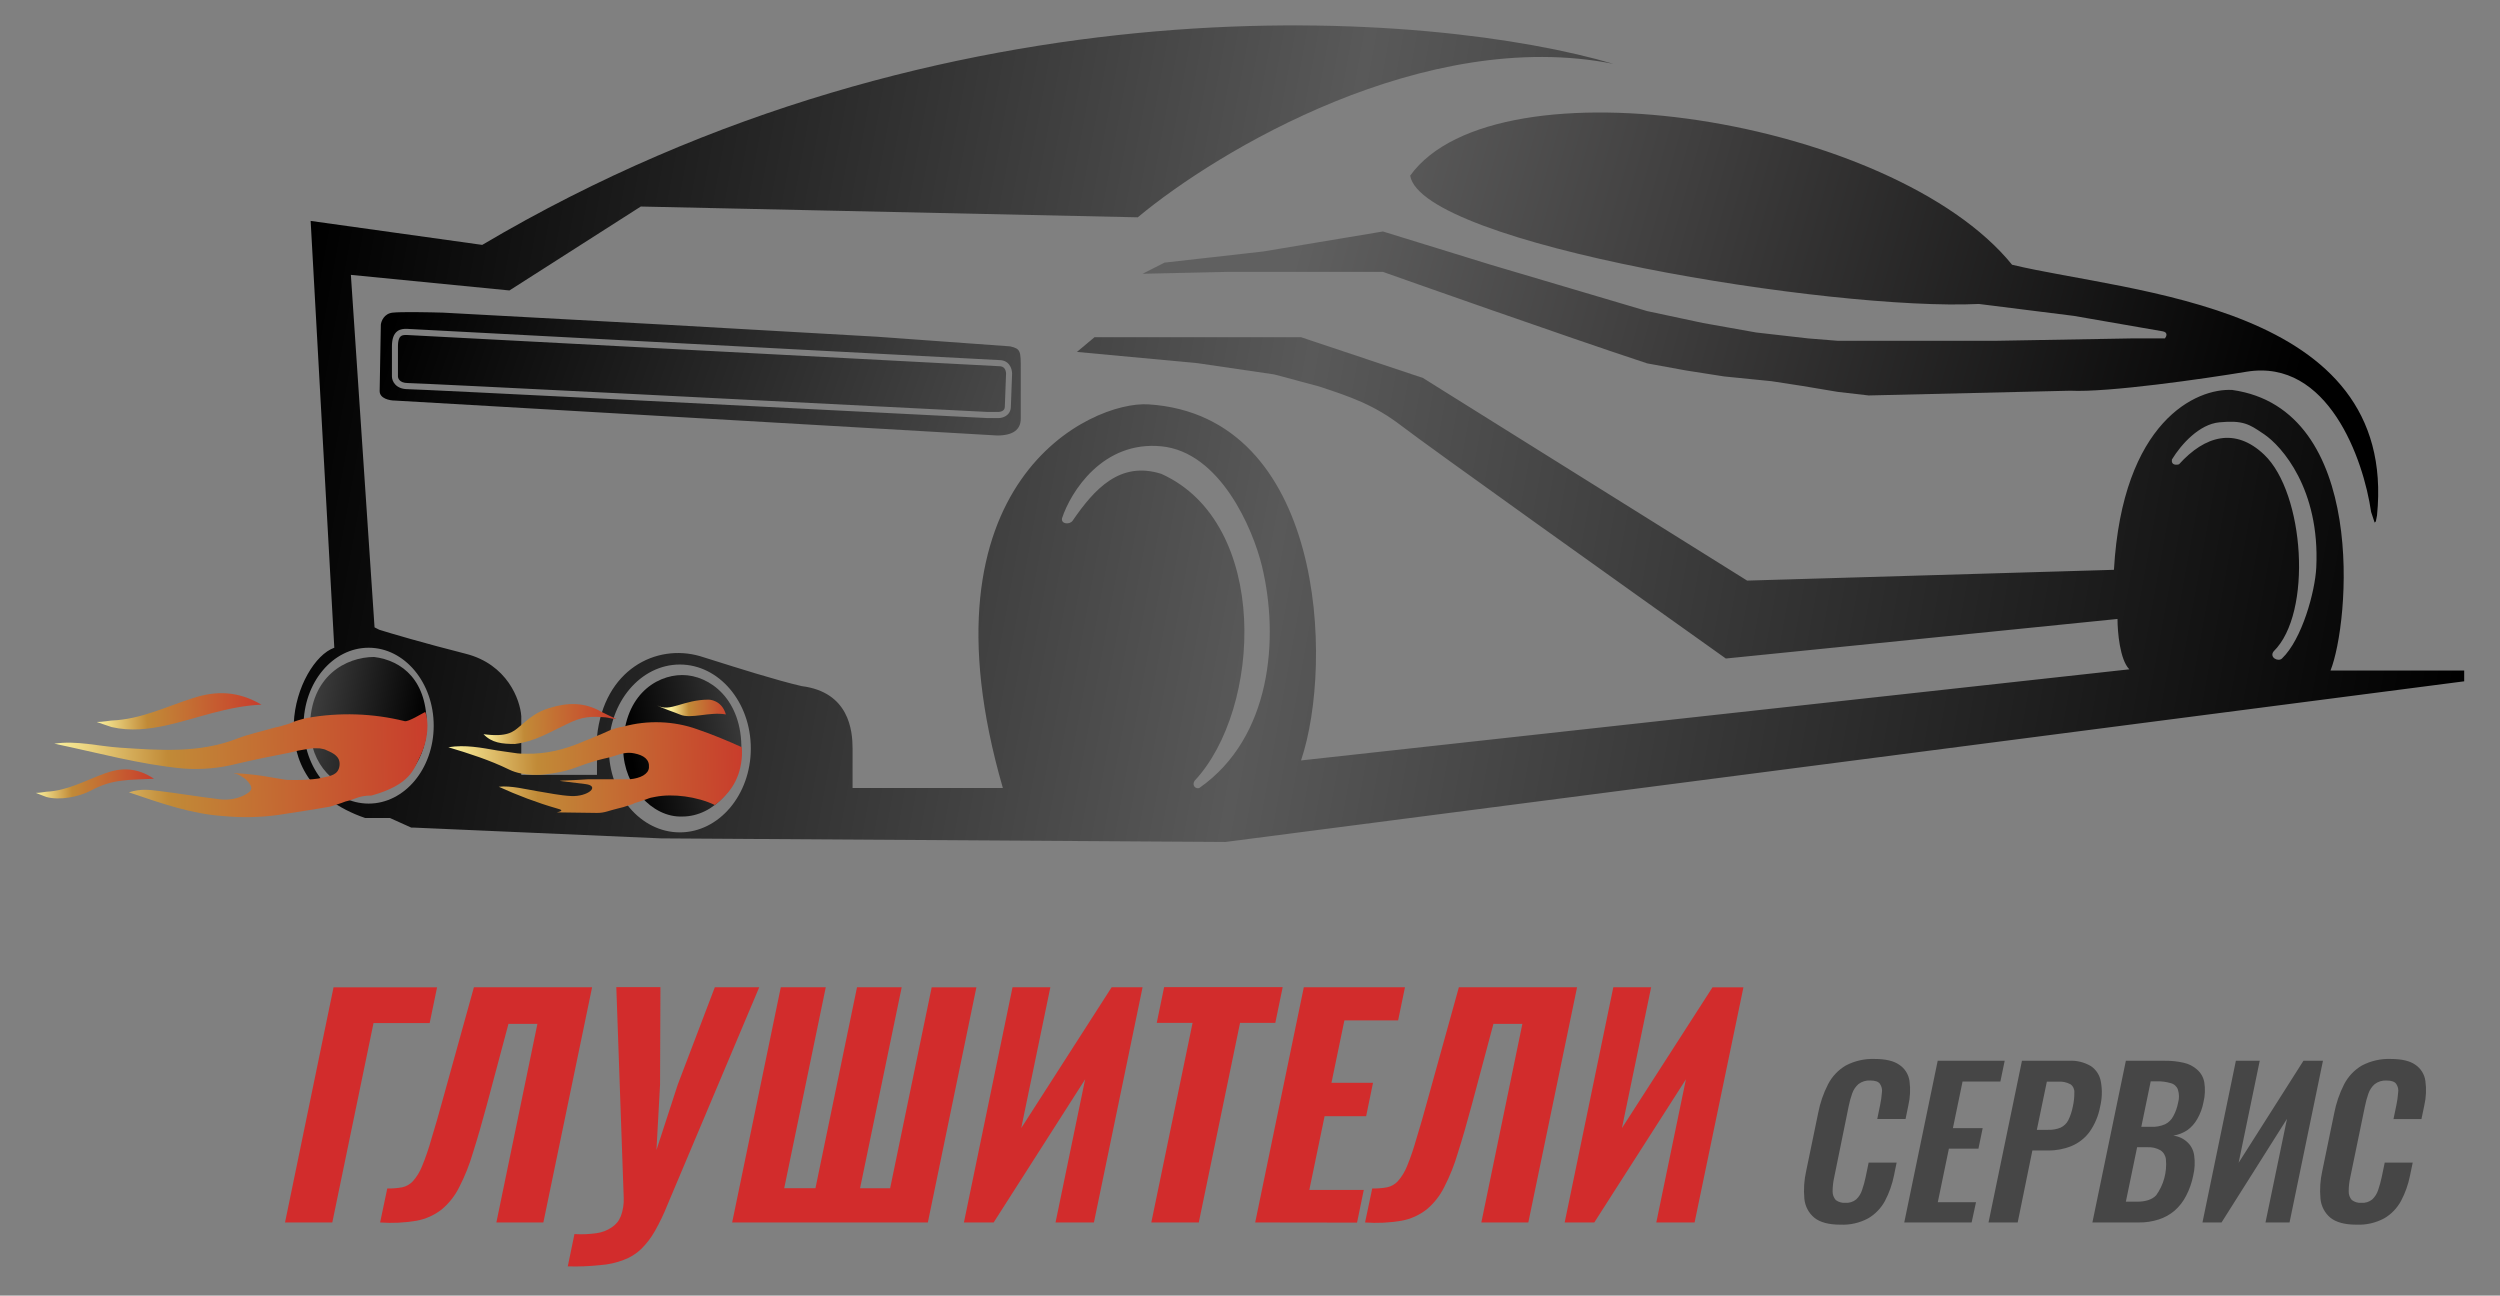
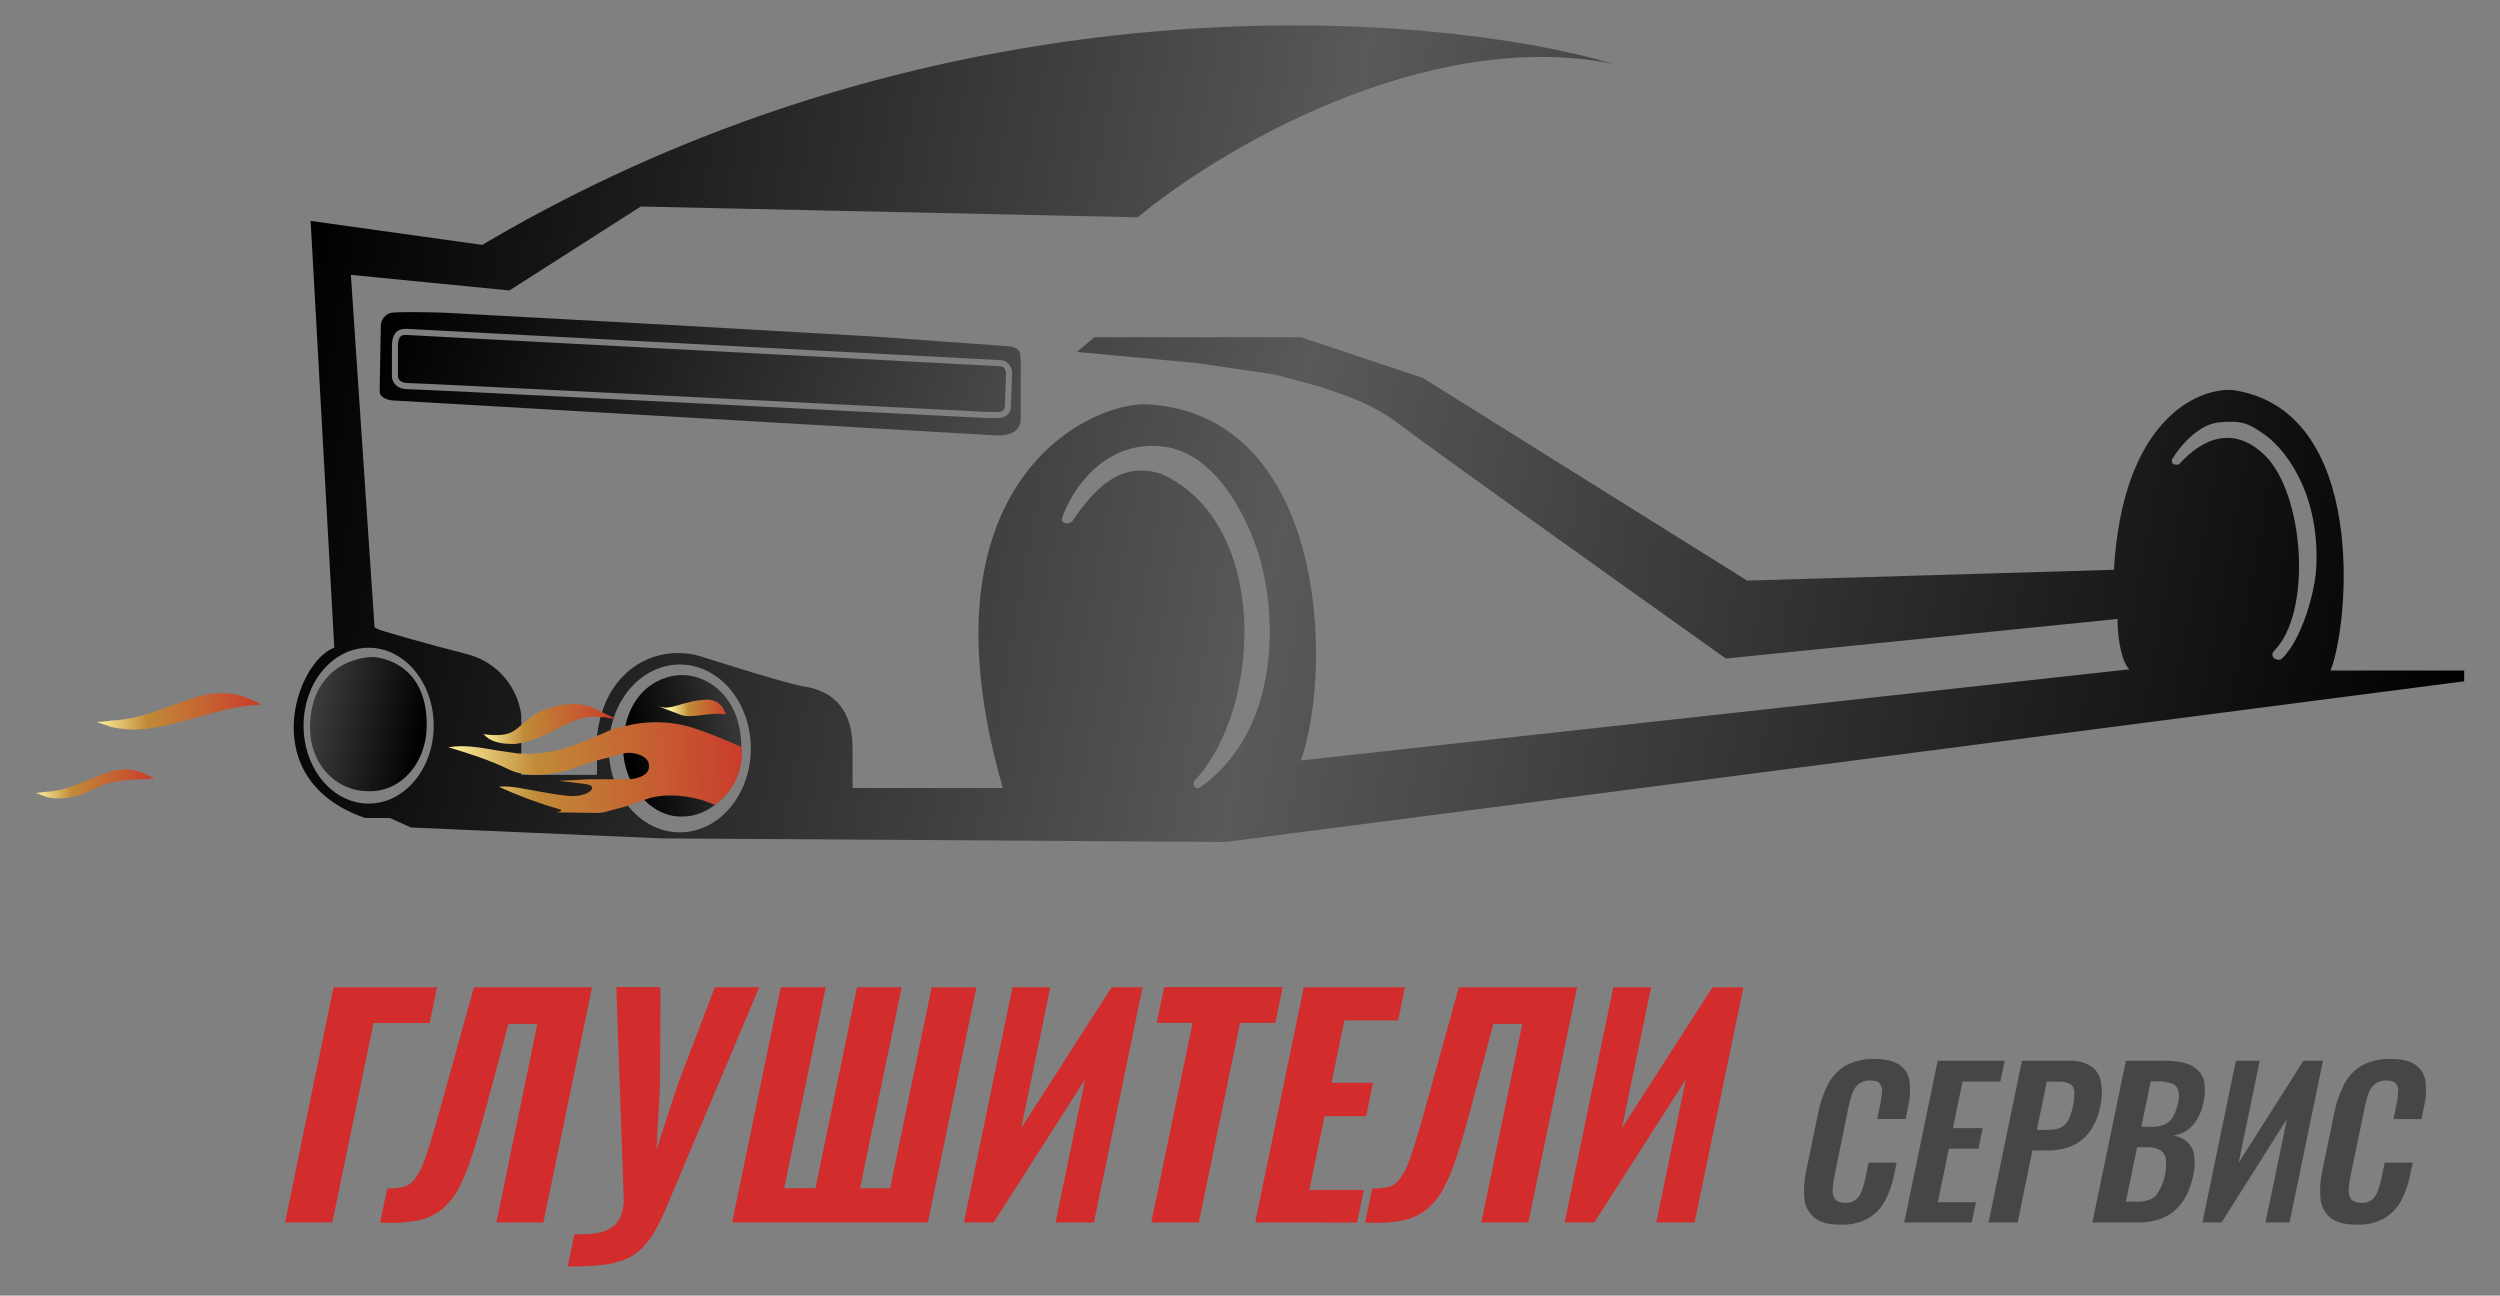
<svg xmlns="http://www.w3.org/2000/svg" width="137" height="71" viewBox="0 0 137 71" fill="none">
  <rect x="0" y="0" width="137" height="71" fill="#808080" stroke="none" />
  <path fill-rule="evenodd" clip-rule="evenodd" d="M20.805 21.423L20.87 17.793C20.891 17.595 21.05 17.186 21.514 17.133C21.979 17.08 23.556 17.111 24.286 17.133L36.47 17.793L48.074 18.453L55.358 18.981C55.938 19.113 55.938 19.245 55.938 20.235V22.941C55.938 23.535 55.526 23.865 54.649 23.865L21.643 21.951C21.361 21.951 20.798 21.846 20.805 21.423ZM22.288 18.021H22.276C22.153 18.021 21.943 18.02 21.77 18.154C21.58 18.299 21.478 18.562 21.478 18.981V20.631C21.478 20.759 21.528 20.934 21.668 21.079C21.811 21.227 22.034 21.327 22.352 21.327C22.914 21.327 43.763 22.382 54.125 22.911L54.133 22.911H54.714C54.822 22.911 54.984 22.883 55.124 22.793C55.273 22.697 55.393 22.532 55.395 22.285L55.459 20.577C55.471 20.455 55.459 20.273 55.38 20.107C55.294 19.929 55.132 19.773 54.863 19.738L54.857 19.738L22.297 18.021L22.288 18.021ZM21.808 18.981C21.808 18.607 21.9 18.474 21.969 18.422C22.046 18.362 22.148 18.357 22.284 18.357L54.828 20.072C54.968 20.092 55.041 20.166 55.083 20.254C55.13 20.352 55.138 20.471 55.13 20.547L55.129 20.553L55.065 22.275L55.064 22.281C55.064 22.402 55.013 22.467 54.948 22.509C54.873 22.557 54.777 22.575 54.714 22.575H54.138C43.784 22.048 22.925 20.991 22.352 20.991C22.104 20.991 21.973 20.915 21.903 20.843C21.83 20.768 21.808 20.679 21.808 20.631V18.981Z" fill="url(#paint0_linear)" />
  <path fill-rule="evenodd" clip-rule="evenodd" d="M26.426 13.42C51.974 -1.691 78.689 0.63 88.415 3.499C78.093 1.449 66.736 8.252 62.349 11.909L35.115 11.318L27.917 15.917L19.228 15.063L20.525 34.379L20.784 34.511C21.411 34.708 23.235 35.246 25.518 35.825C27.8 36.403 28.501 38.343 28.566 39.241V42.461H32.715V40.358C33.105 36.679 35.958 35.262 38.357 35.956C38.457 35.985 38.7 36.062 39.036 36.168C40.226 36.545 42.585 37.291 43.933 37.599C46.527 37.927 46.721 40.03 46.721 41.015V43.183H54.957C50.093 26.364 59.82 21.961 62.932 22.159C72.559 22.768 73.113 36.285 71.297 41.672L116.687 36.679C116.168 36.153 116.039 34.62 116.039 33.919L94.576 36.087C89.28 32.321 78.313 24.497 76.809 23.341C75.304 22.185 74.026 21.75 72.27 21.173L69.823 20.518L65.62 19.901L59.016 19.285L59.979 18.479H71.297L77.976 20.713L95.743 31.817L115.844 31.226C116.311 23.078 120.362 21.261 122.328 21.37C129.786 22.421 128.748 34.182 127.711 36.745H135.038V37.336L67.147 46.14L36.217 45.943L22.665 45.352H22.535L21.368 44.826H20.006C13.911 42.719 16.245 36.219 18.32 35.496L17.023 12.106L26.426 13.42ZM121.614 23.144C120.53 23.249 119.54 24.327 119.021 25.181C118.969 25.496 119.259 25.488 119.41 25.444C120.836 23.867 122.494 23.407 124.079 24.918C126.284 27.021 126.738 33.591 124.597 35.693C124.338 36.022 124.844 36.285 125.051 36.087C126.154 35.036 126.869 32.408 126.932 31.094C127.14 26.784 125.023 24.439 124.079 23.801L123.989 23.741C123.273 23.256 122.923 23.018 121.614 23.144ZM58.199 28.4C58.674 26.955 60.429 24.143 63.645 24.458C66.862 24.774 68.66 28.97 69.157 31.029C70.109 34.971 69.676 40.424 65.72 43.184C65.526 43.249 65.305 43.052 65.461 42.789C69.157 38.847 69.611 28.663 63.645 25.969C61.376 25.247 59.975 26.797 58.782 28.532C58.622 28.764 58.134 28.729 58.199 28.4ZM37.477 42.103C37.648 41.9 37.825 41.526 37.825 41.015C37.825 40.505 37.648 40.131 37.477 39.928C37.394 39.829 37.325 39.785 37.291 39.769C37.264 39.755 37.255 39.756 37.255 39.756C37.255 39.756 37.245 39.755 37.218 39.769C37.185 39.785 37.116 39.829 37.033 39.928C36.861 40.131 36.685 40.505 36.685 41.015C36.685 41.526 36.861 41.9 37.033 42.103C37.116 42.201 37.185 42.245 37.218 42.262C37.245 42.275 37.255 42.274 37.255 42.274C37.255 42.274 37.263 42.276 37.291 42.262C37.325 42.245 37.394 42.201 37.477 42.103ZM37.255 45.614C39.403 45.614 41.145 43.555 41.145 41.015C41.145 38.475 39.403 36.416 37.255 36.416C35.106 36.416 33.364 38.475 33.364 41.015C33.364 43.555 35.106 45.614 37.255 45.614ZM20.201 40.612C20.316 40.461 20.447 40.173 20.447 39.767C20.447 39.36 20.316 39.073 20.201 38.922C20.086 39.073 19.955 39.36 19.955 39.767C19.955 40.173 20.086 40.461 20.201 40.612ZM20.096 40.719C20.096 40.719 20.098 40.717 20.104 40.714C20.099 40.718 20.096 40.719 20.096 40.719ZM20.298 40.714C20.304 40.717 20.306 40.719 20.306 40.719C20.306 40.719 20.303 40.718 20.298 40.714ZM20.306 38.815C20.306 38.815 20.304 38.817 20.298 38.82C20.303 38.816 20.306 38.815 20.306 38.815ZM20.104 38.82C20.098 38.817 20.096 38.815 20.096 38.815C20.096 38.815 20.099 38.816 20.104 38.82ZM20.201 44.037C22.171 44.037 23.767 42.125 23.767 39.767C23.767 37.408 22.171 35.496 20.201 35.496C18.231 35.496 16.635 37.408 16.635 39.767C16.635 42.125 18.231 44.037 20.201 44.037Z" fill="url(#paint1_linear)" />
  <path d="M40.627 41.119C40.627 43.053 39.133 44.746 37.391 44.746C35.709 44.809 34.195 43.053 34.153 41.119C34.09 38.18 35.912 36.992 37.391 36.992C38.869 36.992 40.69 38.305 40.627 41.119Z" fill="url(#paint2_linear)" />
-   <path d="M16.988 39.873C16.988 41.869 18.388 43.358 20.18 43.358C21.91 43.423 23.332 41.883 23.381 39.873C23.445 37.292 22.037 36.195 20.5 36.002C18.98 36.002 16.988 37.034 16.988 39.873Z" fill="url(#paint3_linear)" />
-   <path d="M63.814 14.392L62.612 15.003L67.278 14.899H75.784C76.621 15.197 85.783 18.437 90.263 19.913L92.406 20.304L94.484 20.629L97.081 20.89L98.769 21.15L100.717 21.476L102.405 21.671L113.444 21.411C115.521 21.515 120.76 20.76 123.119 20.369C127.585 19.64 129.525 25.188 129.936 28.053L130.131 28.639L130.196 28.574L130.26 28.248C131.429 16.657 116.755 16.071 110.262 14.508C103.769 6.499 82.017 3.048 77.277 9.625C77.926 13.402 100.457 17.048 108.444 16.657L113.638 17.309C115.132 17.569 118.196 18.103 118.508 18.155C118.82 18.207 118.724 18.437 118.638 18.546H116.755L109.353 18.676H102.405H100.717L99.094 18.546L96.237 18.22L93.315 17.699L90.263 17.048L81.692 14.508L75.784 12.685L69.225 13.781L63.814 14.392Z" fill="url(#paint4_linear)" />
-   <path d="M15.89 41.242C14.871 41.438 13.968 41.624 13.019 41.846C12.044 42.099 11.033 42.19 10.027 42.114C7.635 41.888 5.32 41.239 2.976 40.754C4.208 40.568 5.389 40.896 6.593 40.973C8.758 41.115 10.919 41.288 13.012 40.47C13.639 40.227 14.306 40.092 14.949 39.9C15.223 39.819 15.198 39.865 15.59 39.733C15.721 39.69 15.852 39.668 15.982 39.602C16.113 39.537 16.237 39.511 16.341 39.471L16.571 39.406L16.83 39.344C18.606 39.027 20.43 39.086 22.181 39.52C22.375 39.569 23.148 39.088 23.303 39.013C23.5 39.5 23.5 40.5 23 41.5C22.687 42.127 22.5 43 20.361 43.596C19.642 43.596 19.512 43.792 18.924 43.924C18.597 44.055 18.531 44.055 18.078 44.205C17.093 44.382 16.184 44.509 15.241 44.66C14.249 44.796 13.245 44.816 12.248 44.721C10.504 44.606 8.885 44.04 7.063 43.42C7.712 43.21 8.198 43.284 8.666 43.34C9.752 43.471 10.833 43.655 11.919 43.785C12.377 43.864 12.847 43.81 13.275 43.63C13.871 43.35 13.926 43.161 13.461 42.699C13.415 42.653 12.976 42.355 12.818 42.401C12.799 42.346 13.303 42.401 13.364 42.401C14.172 42.471 14.557 42.545 15.46 42.699C15.721 42.744 15.702 42.744 16.178 42.744C16.707 42.744 16.83 42.725 17.159 42.699C17.42 42.678 17.441 42.663 17.682 42.613C18.087 42.529 18.541 42.471 18.605 41.962C18.668 41.453 18.255 41.268 17.878 41.105C17.809 41.057 17.661 41.04 17.524 41.01C17.093 40.979 16.897 41.04 16.341 41.134L15.89 41.242Z" fill="url(#paint5_linear)" />
+   <path d="M16.988 39.873C16.988 41.869 18.388 43.358 20.18 43.358C21.91 43.423 23.332 41.883 23.381 39.873C23.445 37.292 22.037 36.195 20.5 36.002C18.98 36.002 16.988 37.034 16.988 39.873" fill="url(#paint3_linear)" />
  <path d="M14.328 38.614C12.408 38.705 10.809 39.374 9.126 39.748C8.134 39.968 7.131 40.078 6.12 39.844C5.994 39.813 5.496 39.624 5.299 39.565C5.626 39.565 5.978 39.492 6.111 39.485C7.711 39.422 9.101 38.727 10.562 38.26C11.852 37.838 13.039 37.864 14.328 38.614Z" fill="url(#paint6_linear)" />
  <path d="M8.439 42.675C7.062 42.749 6.192 42.675 5.003 43.312C4.318 43.678 3.277 43.87 2.551 43.678C2.461 43.654 2.103 43.499 1.962 43.451C2.197 43.451 2.45 43.391 2.545 43.386C3.693 43.334 4.69 42.767 5.738 42.386C6.664 42.042 7.515 42.063 8.439 42.675Z" fill="url(#paint7_linear)" />
  <path d="M32.656 40.348L33.026 40.197C33.364 40.037 33.478 39.992 33.75 39.909C33.864 39.868 34.007 39.846 34.155 39.82C35.48 39.452 36.93 39.503 38.209 39.964C39.029 40.242 39.87 40.593 40.645 40.944C40.71 41.503 40.581 42.187 40.388 42.622C40.329 42.755 40.077 43.432 39.176 44.116C38.189 43.644 36.863 43.481 35.923 43.664C35.743 43.7 35.743 43.7 35.743 43.7C35.743 43.7 35.679 43.695 35.357 43.824C35.357 43.824 35.293 43.829 35.164 43.886C35.164 43.886 35.102 43.904 34.971 43.948C34.841 43.993 34.779 44.01 34.779 44.01L34.65 44.072L34.509 44.116C34.343 44.17 34.343 44.17 34.15 44.232L33.843 44.309C33.378 44.419 33.107 44.56 32.692 44.548L30.522 44.518C30.934 44.419 30.736 44.364 30.522 44.303C29.475 44.006 28.295 43.558 27.333 43.114C28.013 43.039 28.82 43.258 29.463 43.36C30.077 43.456 30.689 43.595 31.308 43.623C32.222 43.664 32.907 43.074 32.089 42.968C30.068 42.704 30.338 42.836 32.224 42.704C32.628 42.704 33.032 42.704 33.437 42.704C33.676 42.704 33.923 42.704 34.245 42.704C34.374 42.704 34.397 42.704 34.514 42.704C35.09 42.65 35.538 42.427 35.563 42.062C35.6 41.62 35.286 41.39 34.759 41.284C34.353 41.2 34.017 41.308 33.667 41.427C33.364 41.524 33.267 41.527 33.042 41.587C32.805 41.638 32.608 41.707 32.371 41.776C31.556 42.026 31.146 42.309 29.799 42.441C29.799 42.441 28.721 42.573 27.913 42.178C26.835 41.651 25.718 41.294 24.567 40.949C25.488 40.797 26.372 40.975 27.249 41.126C27.571 41.182 27.719 41.187 28.105 41.249C28.491 41.312 28.576 41.298 28.865 41.304C29.942 41.325 30.931 41.07 31.868 40.677C32.134 40.551 32.27 40.534 32.656 40.348Z" fill="url(#paint8_linear)" />
  <path d="M33.759 39.385C33.727 39.444 33.284 39.311 33.187 39.311C32.423 39.255 31.927 39.234 30.997 39.713C30.109 40.126 29.348 40.624 28.221 40.77C27.515 40.77 26.949 40.711 26.497 40.233C27.787 40.406 28.126 40.109 28.465 39.817C29.117 39.257 29.447 39.007 30.099 38.803C31.123 38.481 32.053 38.481 32.959 39.01C33.062 39.06 33.646 39.352 33.759 39.385Z" fill="url(#paint9_linear)" />
  <path d="M39.779 39.152C38.885 38.985 37.865 39.429 37.249 39.152C37.064 39.068 36.212 38.785 36.015 38.658C36.721 39.05 37.428 38.34 38.84 38.34C38.84 38.34 39.546 38.34 39.779 39.152Z" fill="url(#paint10_linear)" />
  <path d="M100.853 67.112C100.212 67.112 99.735 66.983 99.421 66.728C99.267 66.599 99.14 66.441 99.047 66.263C98.954 66.084 98.897 65.889 98.879 65.688C98.832 65.176 98.866 64.659 98.981 64.159L99.635 60.996C99.739 60.448 99.921 59.917 100.176 59.421C100.396 58.993 100.732 58.636 101.144 58.393C101.633 58.135 102.179 58.01 102.73 58.031C103.334 58.031 103.784 58.139 104.078 58.349C104.229 58.447 104.357 58.577 104.454 58.73C104.551 58.883 104.614 59.055 104.64 59.234C104.701 59.683 104.679 60.138 104.577 60.579L104.424 61.323H102.873L103.03 60.557C103.078 60.333 103.111 60.107 103.128 59.879C103.156 59.711 103.118 59.538 103.022 59.398C102.94 59.274 102.761 59.211 102.488 59.211C102.257 59.197 102.028 59.268 101.843 59.409C101.686 59.547 101.567 59.724 101.499 59.922C101.415 60.157 101.35 60.399 101.303 60.644L100.518 64.497C100.458 64.757 100.428 65.024 100.427 65.292C100.425 65.465 100.487 65.632 100.6 65.762C100.75 65.874 100.935 65.928 101.12 65.915C101.336 65.931 101.55 65.865 101.719 65.728C101.868 65.588 101.979 65.411 102.041 65.215C102.122 64.983 102.187 64.745 102.237 64.505L102.402 63.709H103.935L103.79 64.421C103.692 64.907 103.525 65.376 103.295 65.813C103.08 66.21 102.761 66.54 102.375 66.766C101.907 67.016 101.382 67.136 100.853 67.112ZM104.353 66.991L106.186 58.13H109.857L109.621 59.268H107.548L107.02 61.82H108.651L108.418 62.947H106.799L106.192 65.879H108.286L108.045 66.991H104.353ZM108.971 66.991L110.803 58.13H113.372C113.796 58.105 114.218 58.207 114.585 58.425C114.73 58.523 114.853 58.651 114.947 58.8C115.04 58.949 115.103 59.116 115.13 59.29C115.21 59.74 115.195 60.202 115.087 60.646C114.995 61.149 114.794 61.624 114.499 62.039C114.245 62.378 113.906 62.642 113.517 62.804C113.111 62.97 112.676 63.052 112.237 63.045H111.374L110.569 66.991H108.971ZM111.619 61.915H112.224C112.46 61.925 112.696 61.884 112.917 61.796C113.096 61.713 113.243 61.574 113.337 61.398C113.455 61.16 113.54 60.906 113.59 60.644C113.648 60.389 113.677 60.129 113.674 59.867C113.68 59.78 113.664 59.694 113.627 59.615C113.591 59.537 113.534 59.469 113.464 59.419C113.252 59.305 113.011 59.255 112.771 59.276H112.167L111.619 61.915ZM114.663 66.991L116.497 58.13H118.643C118.988 58.126 119.332 58.162 119.669 58.24C119.94 58.298 120.192 58.426 120.4 58.612C120.605 58.789 120.744 59.032 120.794 59.3C120.853 59.668 120.839 60.044 120.749 60.406C120.688 60.73 120.573 61.04 120.408 61.325C120.272 61.567 120.085 61.776 119.861 61.937C119.629 62.088 119.369 62.189 119.097 62.233C119.392 62.268 119.667 62.399 119.882 62.605C120.082 62.796 120.208 63.052 120.242 63.327C120.292 63.688 120.275 64.055 120.191 64.409C120.114 64.802 119.982 65.181 119.797 65.535C119.64 65.843 119.425 66.118 119.166 66.346C118.912 66.562 118.617 66.725 118.301 66.826C117.944 66.941 117.572 66.997 117.197 66.991H114.663ZM116.497 65.853H117.102C117.585 65.853 117.936 65.736 118.157 65.503C118.567 64.935 118.757 64.235 118.693 63.534C118.683 63.432 118.649 63.334 118.597 63.247C118.544 63.16 118.472 63.086 118.387 63.031C118.166 62.908 117.915 62.852 117.665 62.868H117.114L116.497 65.853ZM117.344 61.75H117.884C118.146 61.762 118.407 61.714 118.648 61.609C118.838 61.515 118.995 61.362 119.095 61.171C119.222 60.939 119.311 60.688 119.36 60.428C119.428 60.191 119.424 59.94 119.348 59.706C119.317 59.619 119.263 59.542 119.195 59.481C119.126 59.42 119.045 59.377 118.956 59.356C118.701 59.281 118.436 59.248 118.171 59.256H117.859L117.344 61.75ZM120.695 66.991L122.526 58.13H123.833L122.677 63.719L126.229 58.13H127.298L125.467 66.991H124.149L125.327 61.313L121.741 66.991H120.695ZM129.134 67.112C128.495 67.112 128.017 66.983 127.702 66.728C127.548 66.599 127.422 66.441 127.33 66.263C127.237 66.084 127.18 65.889 127.162 65.688C127.115 65.176 127.149 64.66 127.263 64.159L127.916 60.996C128.022 60.448 128.204 59.918 128.457 59.421C128.678 58.992 129.015 58.636 129.427 58.393C129.916 58.135 130.463 58.01 131.013 58.031C131.618 58.031 132.067 58.139 132.362 58.349C132.511 58.449 132.636 58.58 132.731 58.733C132.826 58.886 132.887 59.057 132.911 59.236C132.973 59.684 132.952 60.14 132.851 60.581L132.695 61.325H131.163L131.322 60.559C131.368 60.335 131.401 60.109 131.417 59.881C131.447 59.713 131.41 59.54 131.314 59.4C131.231 59.276 131.052 59.212 130.779 59.212C130.547 59.199 130.319 59.27 130.134 59.411C129.977 59.549 129.858 59.726 129.79 59.925C129.707 60.16 129.641 60.401 129.594 60.646L128.799 64.497C128.74 64.757 128.709 65.024 128.709 65.292C128.705 65.465 128.766 65.633 128.881 65.762C129.031 65.874 129.214 65.928 129.4 65.915C129.616 65.932 129.831 65.865 130 65.728C130.149 65.587 130.259 65.41 130.322 65.215C130.402 64.982 130.467 64.745 130.518 64.505L130.683 63.709H132.217L132.069 64.421C131.973 64.907 131.807 65.377 131.575 65.813C131.36 66.21 131.041 66.54 130.654 66.766C130.187 67.016 129.664 67.135 129.137 67.112H129.134Z" fill="#464646" />
  <path d="M15.619 66.991L18.278 54.107H23.951L23.546 56.064H20.469L18.21 66.991H15.619ZM20.83 66.991L21.222 65.129C21.495 65.134 21.768 65.113 22.037 65.065C22.262 65.017 22.467 64.901 22.626 64.731C22.837 64.492 23.006 64.217 23.124 63.92C23.323 63.437 23.493 62.943 23.633 62.44C23.824 61.826 24.048 61.047 24.306 60.101L25.97 54.103H32.447L29.776 66.991H27.201L29.45 56.108H27.864L26.687 60.515C26.413 61.533 26.157 62.419 25.917 63.172C25.728 63.821 25.478 64.45 25.169 65.049C24.937 65.521 24.609 65.939 24.208 66.275C23.806 66.59 23.334 66.803 22.834 66.895C22.172 67.008 21.499 67.04 20.83 66.991ZM31.115 69.393L31.48 67.627C31.881 67.652 32.284 67.636 32.683 67.579C32.982 67.541 33.269 67.432 33.519 67.261C33.748 67.114 33.925 66.897 34.023 66.641C34.14 66.323 34.194 65.985 34.18 65.646L33.774 54.095H36.192L36.171 59.441L35.974 63.021L37.142 59.433L39.172 54.103H41.605L36.585 66.004C36.388 66.502 36.157 66.986 35.894 67.452C35.689 67.818 35.434 68.153 35.136 68.446C34.861 68.71 34.535 68.913 34.178 69.043C33.762 69.204 33.324 69.3 32.879 69.329C32.292 69.392 31.701 69.415 31.111 69.397L31.115 69.393ZM40.122 66.991L42.787 54.103H45.252L42.975 65.113H44.687L46.964 54.103H49.413L47.131 65.117H48.779L51.056 54.107H53.506L50.846 66.991H40.122ZM52.823 66.991L55.486 54.103H57.559L55.963 61.82L60.917 54.103H62.613L59.947 66.991H57.843L59.465 59.147L54.452 66.991H52.823ZM63.092 66.991L65.353 56.052H63.39L63.794 54.095H70.291L69.887 56.052H67.955L65.694 66.991H63.092ZM68.784 66.991L71.449 54.103H76.992L76.617 55.917H73.673L72.964 59.338H75.241L74.864 61.167H72.588L71.751 65.209H74.735L74.366 66.999L68.784 66.991ZM74.805 66.991L75.198 65.129C75.471 65.134 75.744 65.113 76.013 65.065C76.238 65.017 76.443 64.901 76.601 64.731C76.812 64.492 76.981 64.217 77.1 63.92C77.299 63.437 77.468 62.943 77.608 62.44C77.799 61.826 78.024 61.047 78.281 60.101L79.946 54.103H86.423L83.752 66.991H81.177L83.426 56.108H81.84L80.662 60.515C80.39 61.533 80.134 62.419 79.893 63.172C79.704 63.821 79.454 64.45 79.145 65.049C78.912 65.521 78.585 65.939 78.183 66.275C77.781 66.59 77.31 66.803 76.809 66.895C76.148 67.008 75.475 67.04 74.805 66.991ZM85.744 66.991L88.409 54.103H90.482L88.882 61.82L93.844 54.107H95.54L92.863 66.991H90.765L92.388 59.147L87.367 66.991H85.744Z" fill="#D22C2C" />
  <defs>
    <linearGradient id="paint0_linear" x1="21.08" y1="18.861" x2="81.048" y2="39.988" gradientUnits="userSpaceOnUse">
      <stop />
      <stop offset="0.642" stop-color="#595959" />
      <stop offset="0.888" stop-color="#414141" />
      <stop offset="1" />
    </linearGradient>
    <linearGradient id="paint1_linear" x1="17.023" y1="13.021" x2="135.138" y2="34.478" gradientUnits="userSpaceOnUse">
      <stop />
      <stop offset="0.459" stop-color="#595959" />
      <stop offset="1" />
    </linearGradient>
    <linearGradient id="paint2_linear" x1="34.202" y1="39.007" x2="41.182" y2="37.847" gradientUnits="userSpaceOnUse">
      <stop />
      <stop offset="1" stop-color="#414141" />
      <stop offset="1" stop-color="#454545" />
    </linearGradient>
    <linearGradient id="paint3_linear" x1="23.506" y1="37.91" x2="16.946" y2="36.83" gradientUnits="userSpaceOnUse">
      <stop />
      <stop offset="1" stop-color="#414141" />
      <stop offset="1" stop-color="#454545" />
    </linearGradient>
    <linearGradient id="paint4_linear" x1="67.421" y1="7.673" x2="125.158" y2="23.798" gradientUnits="userSpaceOnUse">
      <stop offset="0.085" stop-color="#606060" />
      <stop offset="0.409" stop-color="#403F3F" />
      <stop offset="1" />
    </linearGradient>
    <linearGradient id="paint5_linear" x1="3" y1="41.093" x2="25.549" y2="40.571" gradientUnits="userSpaceOnUse">
      <stop stop-color="#FBF19D" />
      <stop offset="0.275" stop-color="#C18A37" />
      <stop offset="1" stop-color="#CA312A" />
    </linearGradient>
    <linearGradient id="paint6_linear" x1="5.299" y1="38.708" x2="15.27" y2="38.412" gradientUnits="userSpaceOnUse">
      <stop stop-color="#FBF19D" />
      <stop offset="0.275" stop-color="#C18A37" />
      <stop offset="1" stop-color="#CA312A" />
    </linearGradient>
    <linearGradient id="paint7_linear" x1="1.962" y1="42.751" x2="9.117" y2="42.565" gradientUnits="userSpaceOnUse">
      <stop stop-color="#FBF19D" />
      <stop offset="0.275" stop-color="#C18A37" />
      <stop offset="1" stop-color="#CA312A" />
    </linearGradient>
    <linearGradient id="paint8_linear" x1="24.534" y1="41.381" x2="42.315" y2="41.005" gradientUnits="userSpaceOnUse">
      <stop stop-color="#FBF19D" />
      <stop offset="0.275" stop-color="#C18A37" />
      <stop offset="1" stop-color="#CA312A" />
    </linearGradient>
    <linearGradient id="paint9_linear" x1="26.497" y1="39.376" x2="34.52" y2="39.202" gradientUnits="userSpaceOnUse">
      <stop stop-color="#FBF19D" />
      <stop offset="0.275" stop-color="#C18A37" />
      <stop offset="1" stop-color="#CA312A" />
    </linearGradient>
    <linearGradient id="paint10_linear" x1="36.777" y1="38.7" x2="40.284" y2="38.567" gradientUnits="userSpaceOnUse">
      <stop stop-color="#FBF19D" />
      <stop offset="0.275" stop-color="#C18A37" />
      <stop offset="1" stop-color="#CA312A" />
    </linearGradient>
  </defs>
</svg>